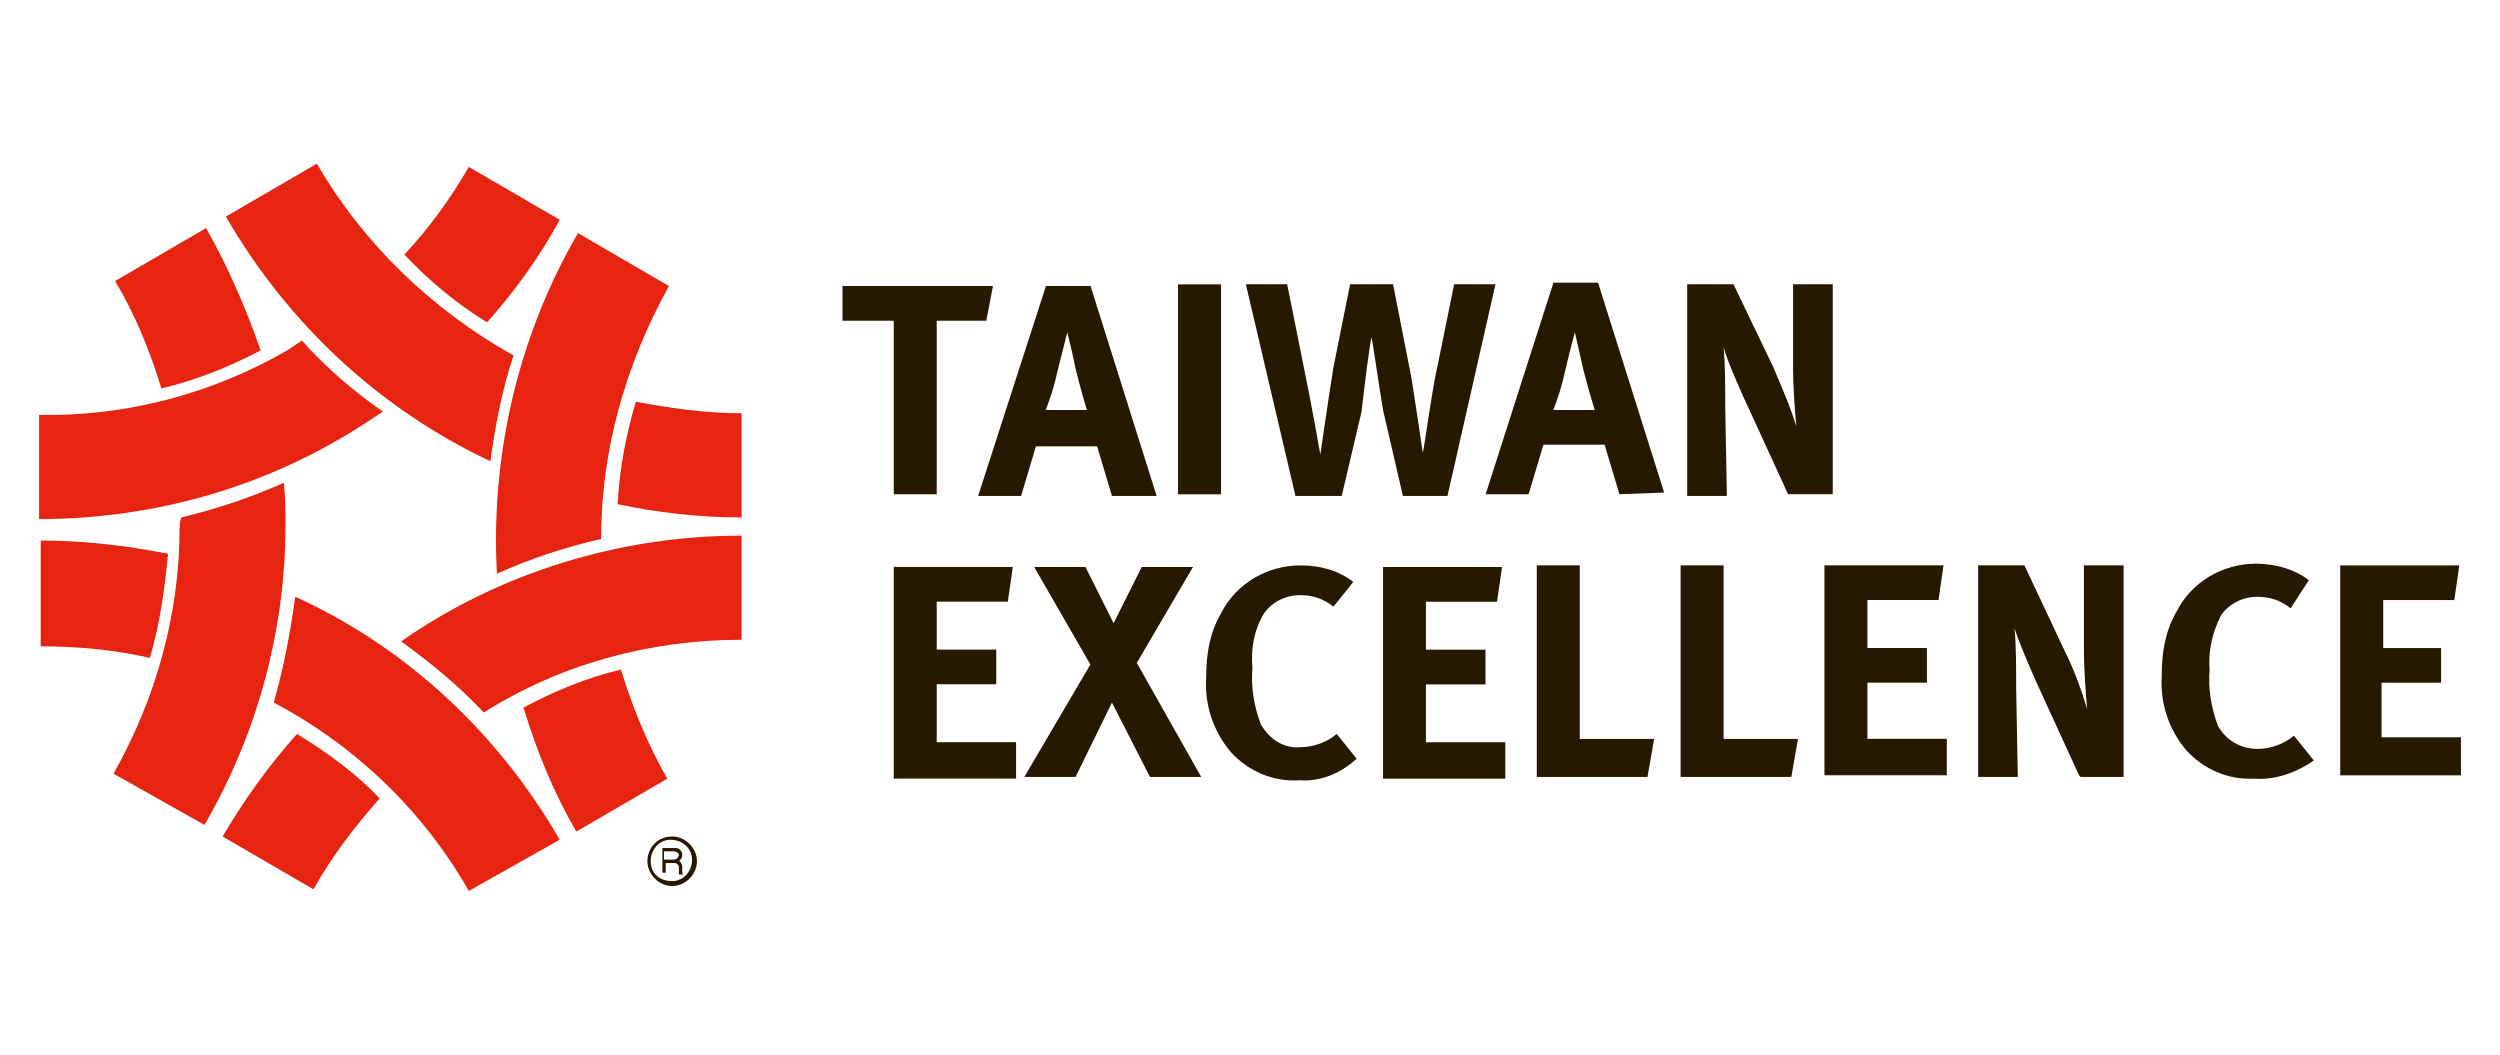
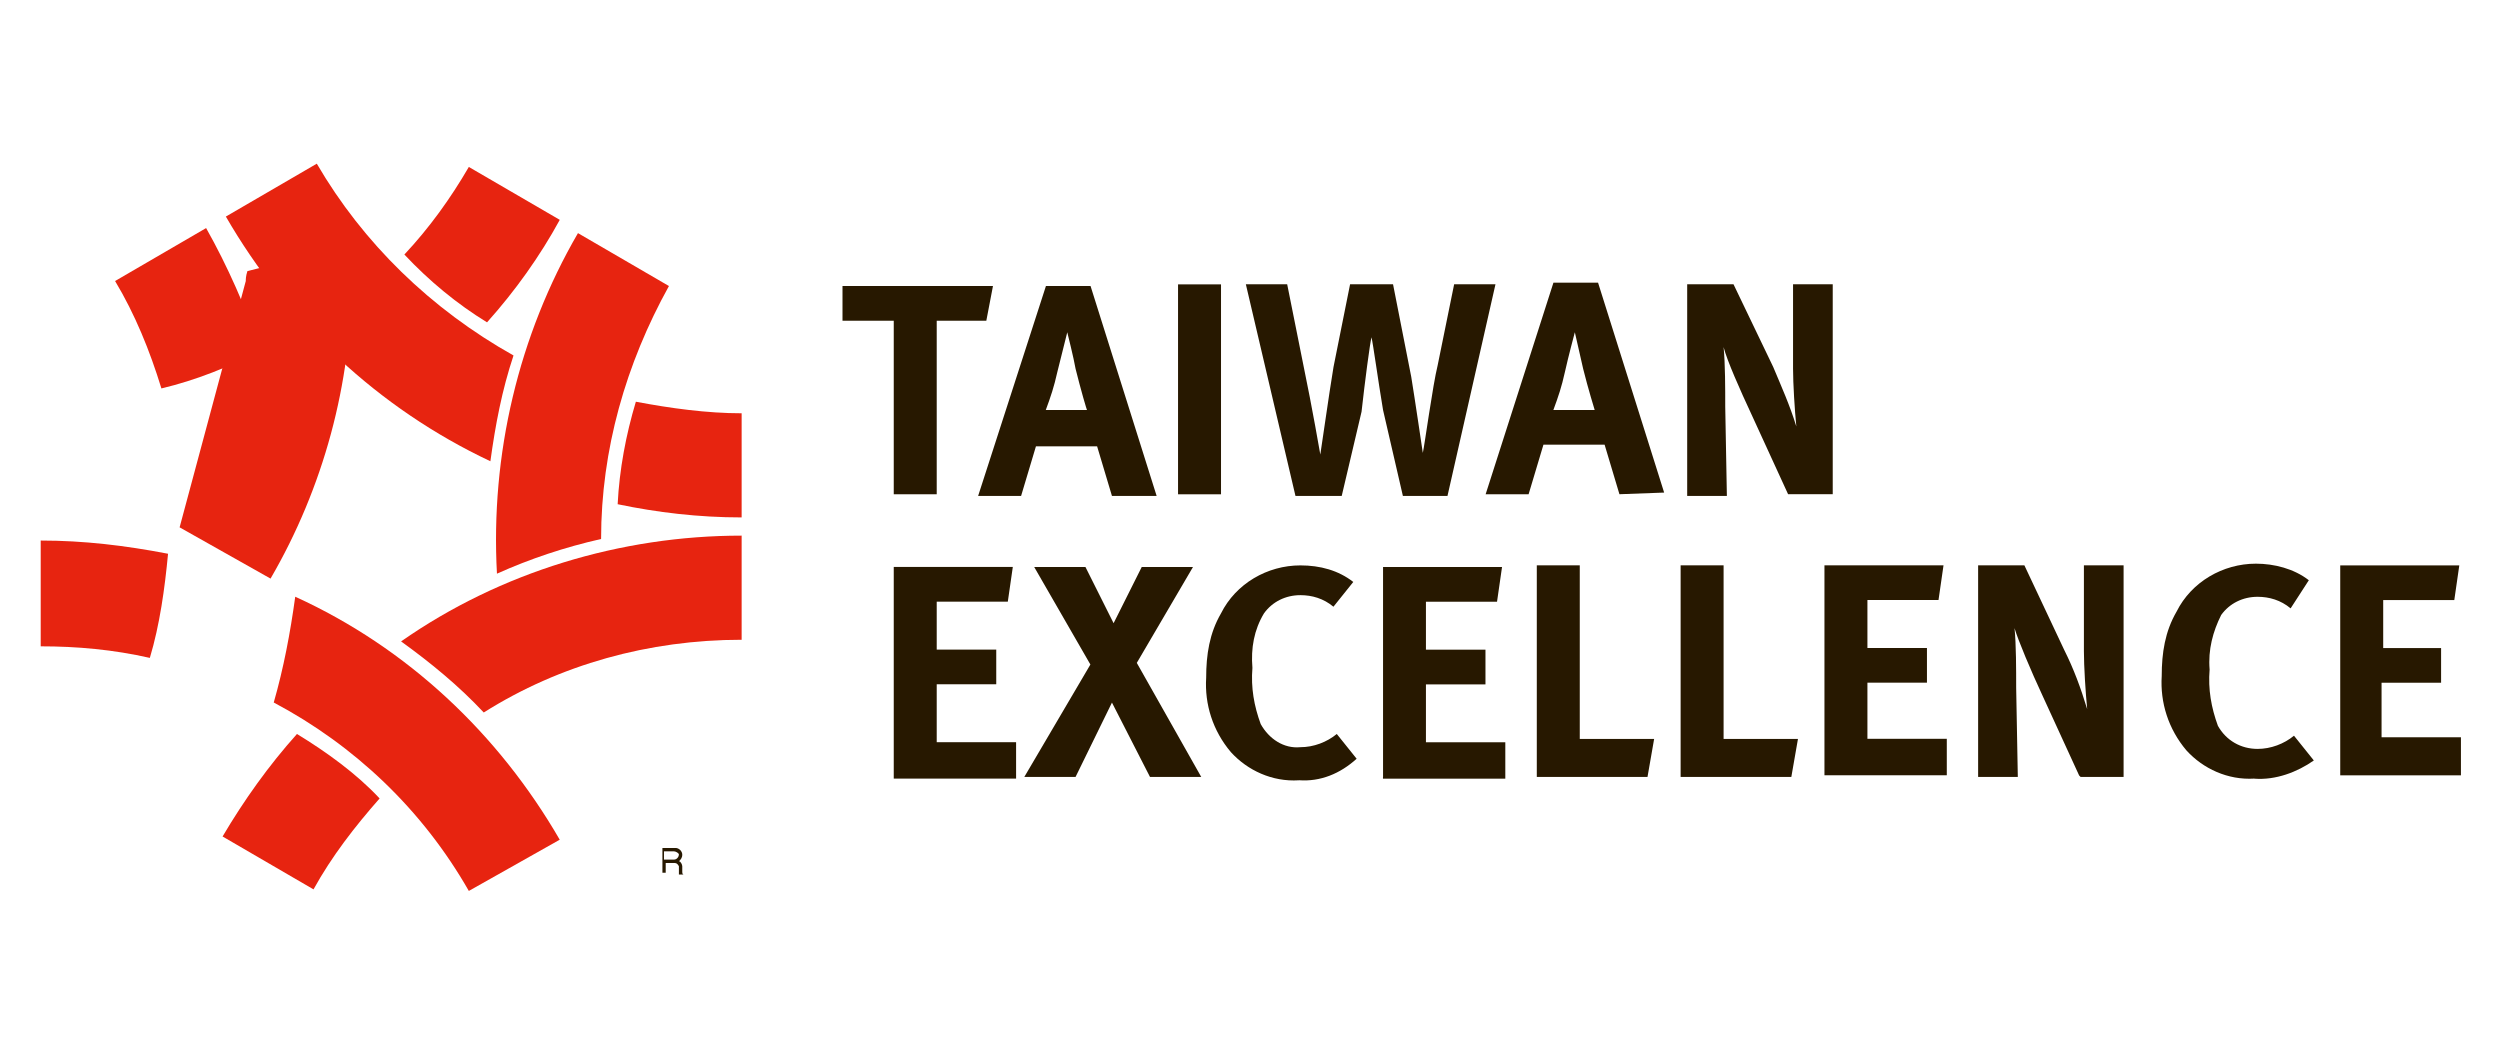
<svg xmlns="http://www.w3.org/2000/svg" id="Ebene_1" data-name="Ebene 1" viewBox="0 0 320 135">
  <defs>
    <style>
      .cls-1 {
        fill: #271800;
      }

      .cls-2 {
        fill: #e72410;
      }
    </style>
  </defs>
  <path class="cls-2" d="M94.93,66.23v-13.33c-4.44,0-9.1-.64-13.54-1.48-1.27,4.23-2.11,8.68-2.33,13.12,5.08,1.06,10.37,1.69,15.87,1.69Z" />
  <path class="cls-2" d="M40.55,20.95l-11.64,6.77c7.83,13.54,19.47,24.54,33.86,31.32.64-4.66,1.48-9.1,2.96-13.54-10.58-5.93-19.26-14.39-25.18-24.55Z" />
  <path class="cls-2" d="M26.37,29.2l-11.64,6.77c2.54,4.23,4.44,8.89,5.93,13.75,4.44-1.06,8.68-2.75,12.7-4.87-1.91-5.5-4.23-10.79-6.98-15.66Z" />
-   <path class="cls-2" d="M22.99,67.5c0,11-2.96,21.79-8.46,31.53l11.64,6.56c6.77-11.64,10.37-24.97,10.37-38.3,0-1.9,0-3.6-.21-5.5-4.23,1.9-8.68,3.38-13.12,4.44-.21.64-.21,1.06-.21,1.27Z" />
-   <path class="cls-2" d="M73.77,106.44l11.64-6.77c-2.54-4.44-4.44-9.1-5.93-13.97-4.44,1.06-8.46,2.75-12.48,4.87,1.69,5.5,3.81,10.79,6.77,15.87Z" />
+   <path class="cls-2" d="M22.99,67.5l11.64,6.56c6.77-11.64,10.37-24.97,10.37-38.3,0-1.9,0-3.6-.21-5.5-4.23,1.9-8.68,3.38-13.12,4.44-.21.64-.21,1.06-.21,1.27Z" />
  <path class="cls-2" d="M85.62,36.61l-11.64-6.77c-7.62,13.12-11.21,28.36-10.37,43.59,4.23-1.9,8.68-3.39,13.33-4.44,0-11.43,3.17-22.43,8.68-32.37Z" />
  <path class="cls-2" d="M38.01,93.95c-3.6,4.02-6.77,8.46-9.52,13.12l11.64,6.77c2.33-4.23,5.29-8.04,8.46-11.64-2.96-3.17-6.77-5.93-10.58-8.25Z" />
  <path class="cls-2" d="M94.93,68.56c-15.45,0-30.89,4.66-43.59,13.54,3.81,2.75,7.41,5.71,10.58,9.1,9.73-6.14,21.16-9.31,33.01-9.31h0v-13.33h0Z" />
  <path class="cls-2" d="M5.21,69.19v13.54c4.66,0,9.31.42,13.97,1.48,1.27-4.23,1.91-8.89,2.33-13.33-5.5-1.06-10.79-1.69-16.29-1.69Z" />
  <path class="cls-2" d="M71.65,107.49c-7.83-13.54-19.47-24.55-33.86-31.11-.64,4.66-1.48,9.1-2.75,13.54,10.37,5.5,19.05,13.75,24.97,24.12h0l11.64-6.56h0Z" />
-   <path class="cls-2" d="M38.64,43.59l-1.9,1.27c-9.52,5.5-20.52,8.46-31.74,8.25v13.33c13.33,0,26.66-3.39,38.3-10.16,1.9-1.06,3.81-2.33,5.71-3.6-3.39-2.33-7.2-5.5-10.37-9.1Z" />
  <path class="cls-2" d="M62.34,41.26c3.6-4.02,6.77-8.46,9.31-13.12l-11.64-6.77c-2.33,4.02-5.08,7.83-8.25,11.21,3.17,3.38,6.77,6.35,10.58,8.68Z" />
  <path class="cls-1" d="M85.2,108.97h1.06c.21,0,.64.21.64.42h0c0,.21-.21.64-.64.64h-1.27v-1.06h.21ZM85.2,110.46h1.06c.21,0,.42,0,.64.42v1.06h.64c-.21,0-.21-.21-.21-.42v-.64c0-.21-.21-.64-.42-.64.21-.21.42-.42.42-.85s-.42-.85-.85-.85h-1.69v3.17h.42v-1.27h0Z" />
-   <path class="cls-1" d="M82.87,110.24c0,1.69,1.48,3.17,3.17,3.17s3.17-1.48,3.17-3.17-1.48-3.17-3.17-3.17c-1.9,0-3.17,1.48-3.17,3.17h0ZM83.29,110.24c0-1.48,1.06-2.75,2.54-2.75s2.75,1.06,2.75,2.54-1.06,2.75-2.54,2.75h0c-1.69,0-2.75-1.06-2.75-2.54h0Z" />
  <path class="cls-1" d="M126.25,41.05h-6.35v22.22h-5.5v-22.22h-6.56v-4.44h19.26l-.85,4.44Z" />
  <path class="cls-1" d="M142.33,63.48l-1.9-6.35h-7.83l-1.9,6.35h-5.5l8.68-26.87h5.71l8.46,26.87h-5.71ZM137.67,47.19c-.21-1.27-1.06-4.66-1.06-4.66l-1.27,5.08c-.42,1.9-.85,3.17-1.48,4.87h5.29c0,.21-.85-2.75-1.48-5.29Z" />
  <path class="cls-1" d="M150.79,63.27v-26.87h5.5v26.87h-5.5Z" />
  <path class="cls-1" d="M207.29,63.27l-1.9-6.35h-7.83l-1.9,6.35h-5.5l8.68-27.09h5.71l8.46,26.87-5.71.21h0ZM202.64,47.19l-1.06-4.66s-.85,3.17-1.27,5.08-.85,3.17-1.48,4.87h5.29s-.85-2.75-1.48-5.29h0Z" />
  <path class="cls-1" d="M228.88,63.27l-4.66-10.16c-1.48-3.17-3.17-6.98-3.6-8.68.21,2.12.21,5.29.21,7.62l.21,11.43h-5.08v-27.09h5.93l5.08,10.58c1.06,2.54,2.12,4.87,2.96,7.62-.21-2.11-.42-5.5-.42-7.41v-10.79h5.08v26.87h-5.72Z" />
  <path class="cls-1" d="M114.4,99.66v-27.09h15.24l-.64,4.44h-9.1v6.14h7.62v4.44h-7.62v7.41h10.16v4.66h-15.66Z" />
  <path class="cls-1" d="M147.2,99.45l-4.87-9.52-4.66,9.52h-6.56l8.46-14.39-7.19-12.48h6.56l3.6,7.19,3.6-7.19h6.56l-7.19,12.27,8.25,14.6h-6.56Z" />
  <path class="cls-1" d="M166.24,99.88c-3.39.21-6.56-1.27-8.68-3.6-2.33-2.75-3.38-6.14-3.17-9.52,0-2.96.42-5.71,1.9-8.25,1.9-3.81,5.93-6.14,10.16-6.14,2.54,0,4.87.64,6.77,2.12l-2.54,3.17c-1.27-1.06-2.75-1.48-4.23-1.48-1.9,0-3.6.85-4.66,2.33-1.27,2.11-1.69,4.44-1.48,6.98-.21,2.54.21,4.87,1.06,7.19,1.06,1.9,2.96,3.17,5.08,2.96,1.69,0,3.38-.64,4.66-1.69l2.54,3.17c-2.11,1.91-4.65,2.96-7.4,2.75Z" />
  <path class="cls-1" d="M177.03,99.45v-26.87h15.23l-.64,4.44h-9.1v6.14h7.62v4.44h-7.62v7.41h10.16v4.66h-15.66v-.21Z" />
  <path class="cls-1" d="M210.89,99.45h-14.18v-27.09h5.5v22.22h9.52l-.85,4.87Z" />
  <path class="cls-1" d="M229.3,99.45h-14.18v-27.09h5.5v22.22h9.52l-.85,4.87Z" />
  <path class="cls-1" d="M233.53,99.45v-27.09h15.24l-.64,4.44h-9.1v6.14h7.62v4.44h-7.62v7.19h10.16v4.66h-15.66v.21h0Z" />
  <path class="cls-1" d="M266.12,99.24l-4.66-10.16c-1.48-3.17-3.17-7.19-3.6-8.68.21,2.11.21,5.29.21,7.62l.21,11.43h-5.08v-27.09h5.92l5.08,10.79c1.27,2.54,2.12,4.87,2.96,7.62-.21-2.11-.42-5.5-.42-7.41v-11h5.08v27.09h-5.5l-.21-.21Z" />
  <path class="cls-1" d="M288.55,99.66c-3.38.21-6.56-1.27-8.68-3.6-2.33-2.75-3.38-6.14-3.17-9.52,0-2.96.42-5.71,1.9-8.25,1.9-3.81,5.93-6.14,10.16-6.14,2.33,0,4.87.64,6.77,2.12l-2.33,3.6c-1.27-1.06-2.75-1.48-4.23-1.48-1.9,0-3.6.85-4.66,2.33-1.06,2.12-1.69,4.44-1.48,6.98-.21,2.54.21,4.87,1.06,7.2,1.06,1.9,2.96,2.96,5.08,2.96,1.69,0,3.39-.64,4.66-1.69l2.54,3.17c-2.11,1.48-4.87,2.54-7.62,2.33Z" />
  <path class="cls-1" d="M299.55,99.24v-26.87h15.24l-.64,4.44h-9.1v6.14h7.41v4.44h-7.62v6.98h10.16v4.87h-15.45Z" />
  <path class="cls-1" d="M185.28,63.48h-5.71l-2.54-11c-.64-3.81-1.27-8.46-1.48-9.31-.21.85-.85,5.71-1.27,9.52l-2.54,10.79h-5.92l-6.35-27.09h5.29l2.12,10.58c1.06,5.08,2.12,11.21,2.12,11.21.21-1.27,1.06-7.41,1.69-11.21l2.12-10.58h5.5l2.33,11.85c.42,2.54,1.48,9.73,1.48,9.73.21-.85,1.27-8.68,1.9-11.21l2.11-10.37h5.29l-6.14,27.08Z" />
</svg>